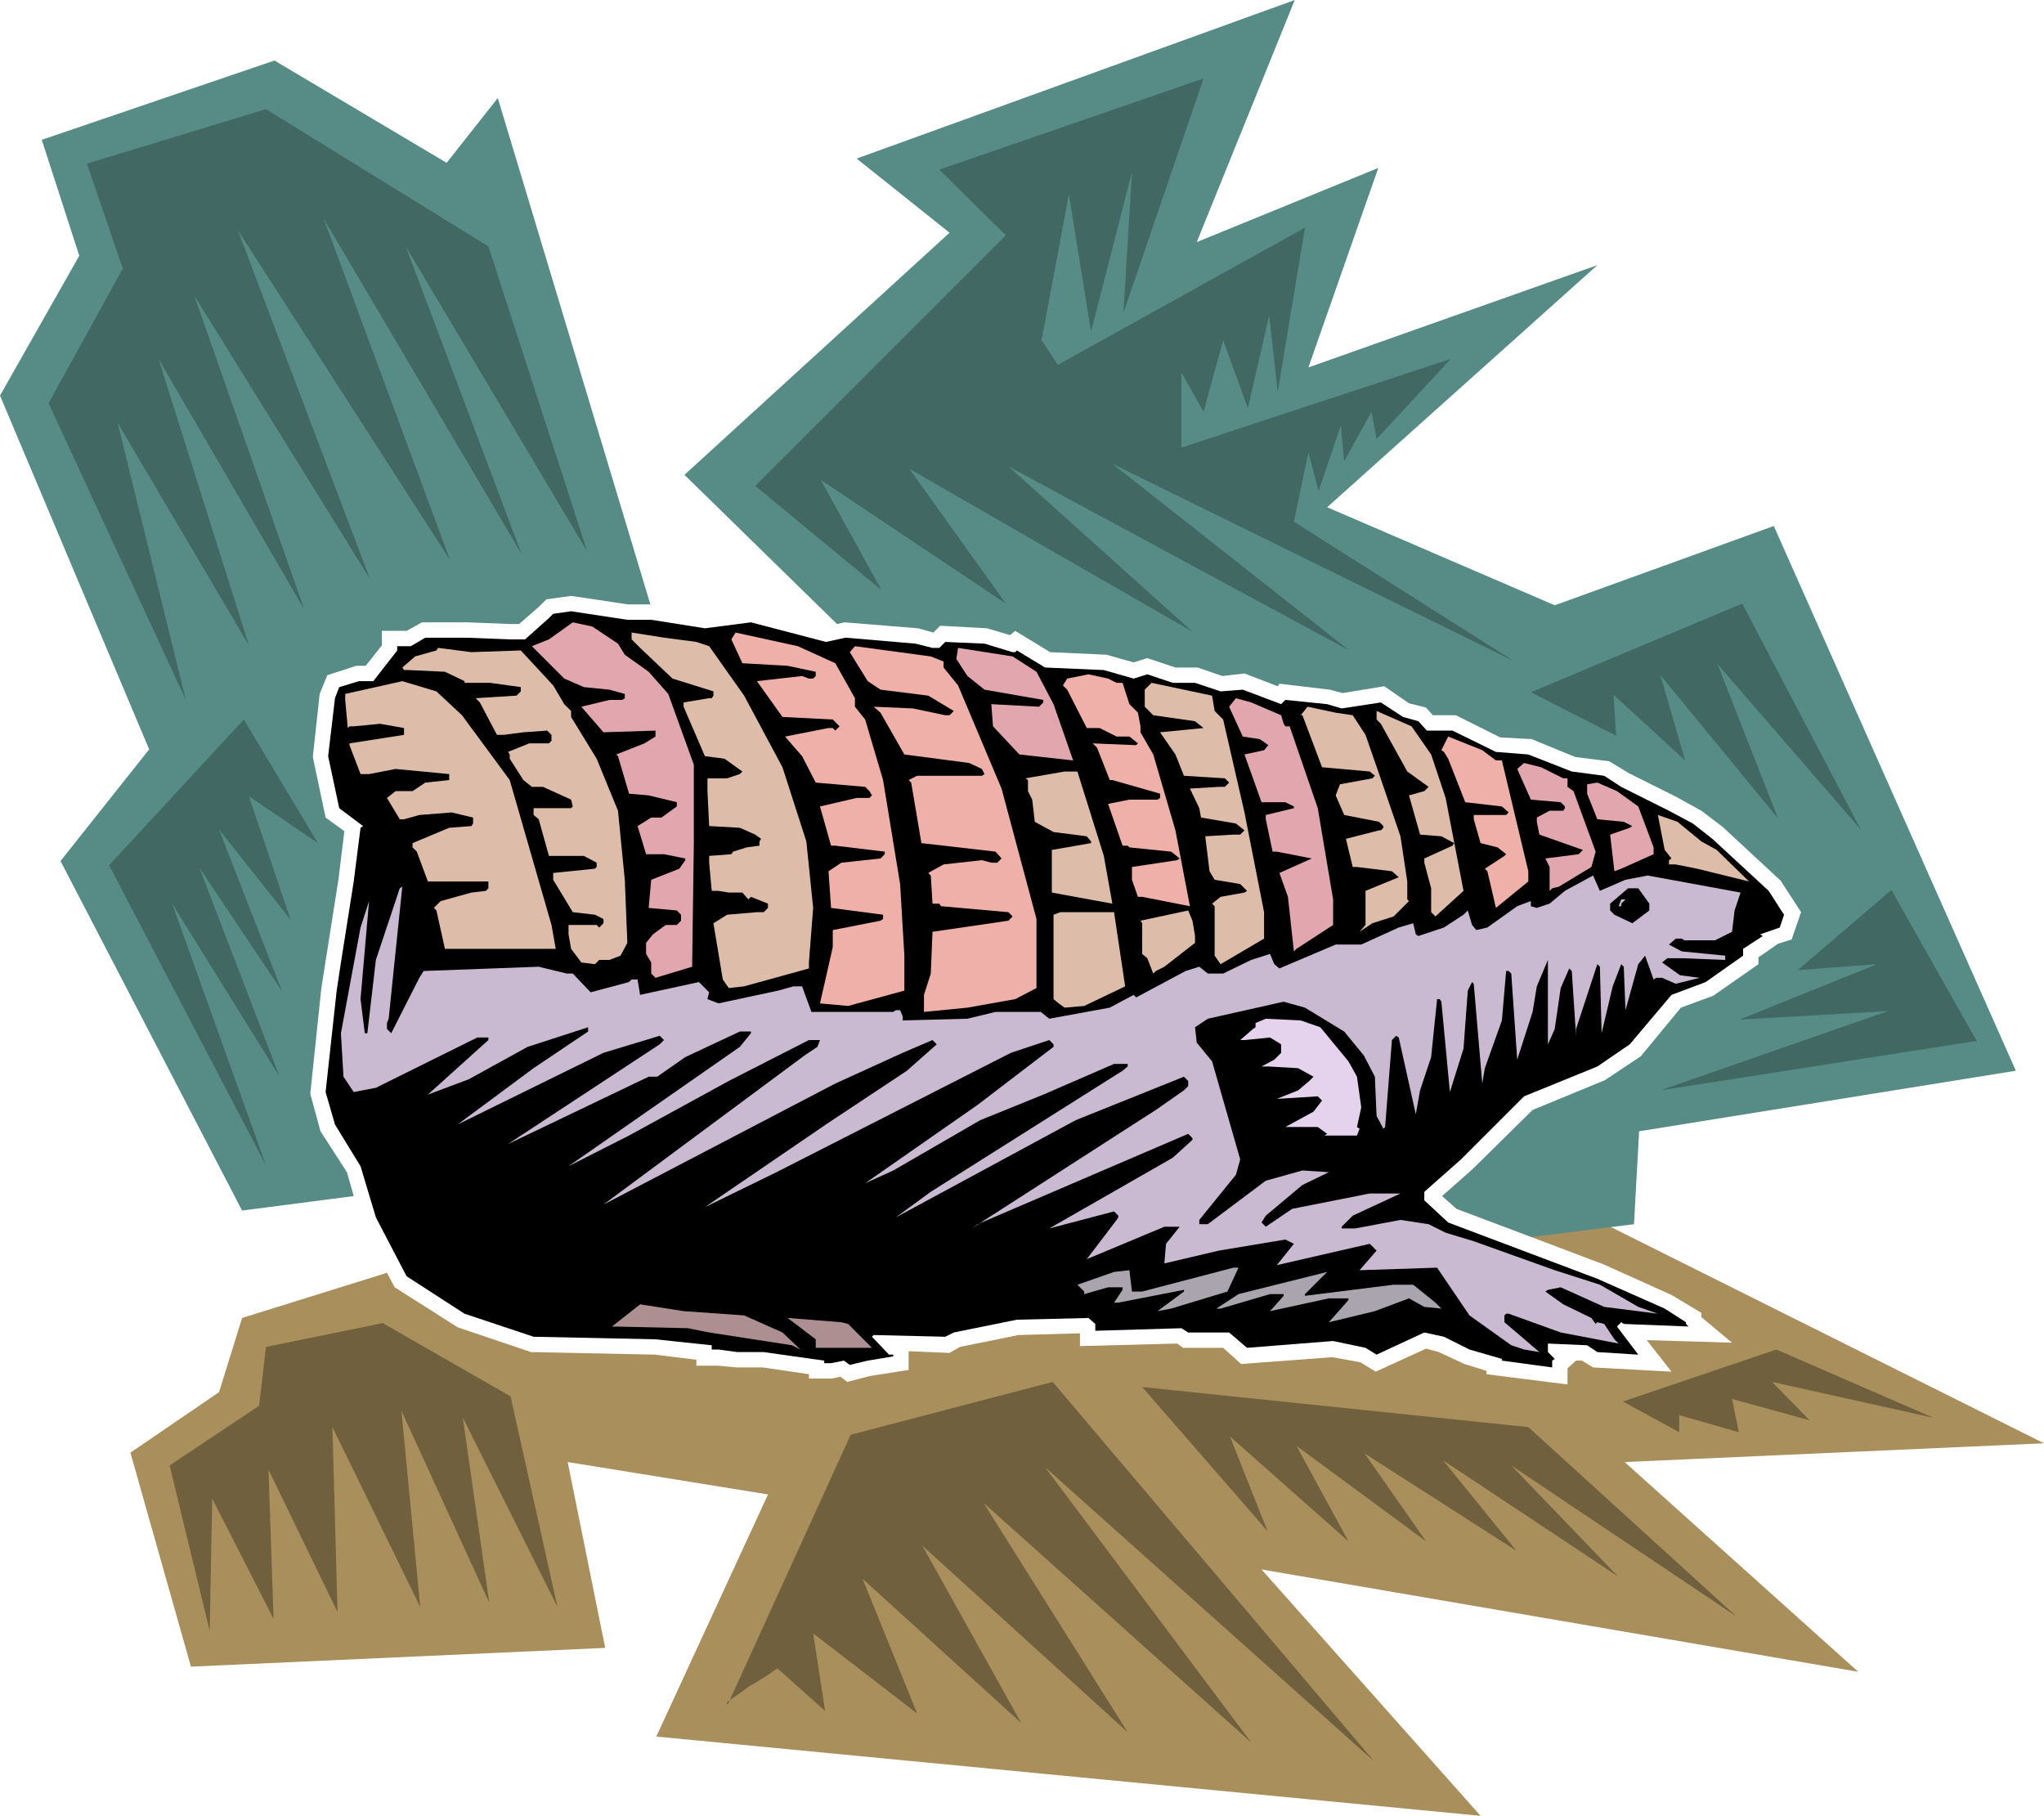
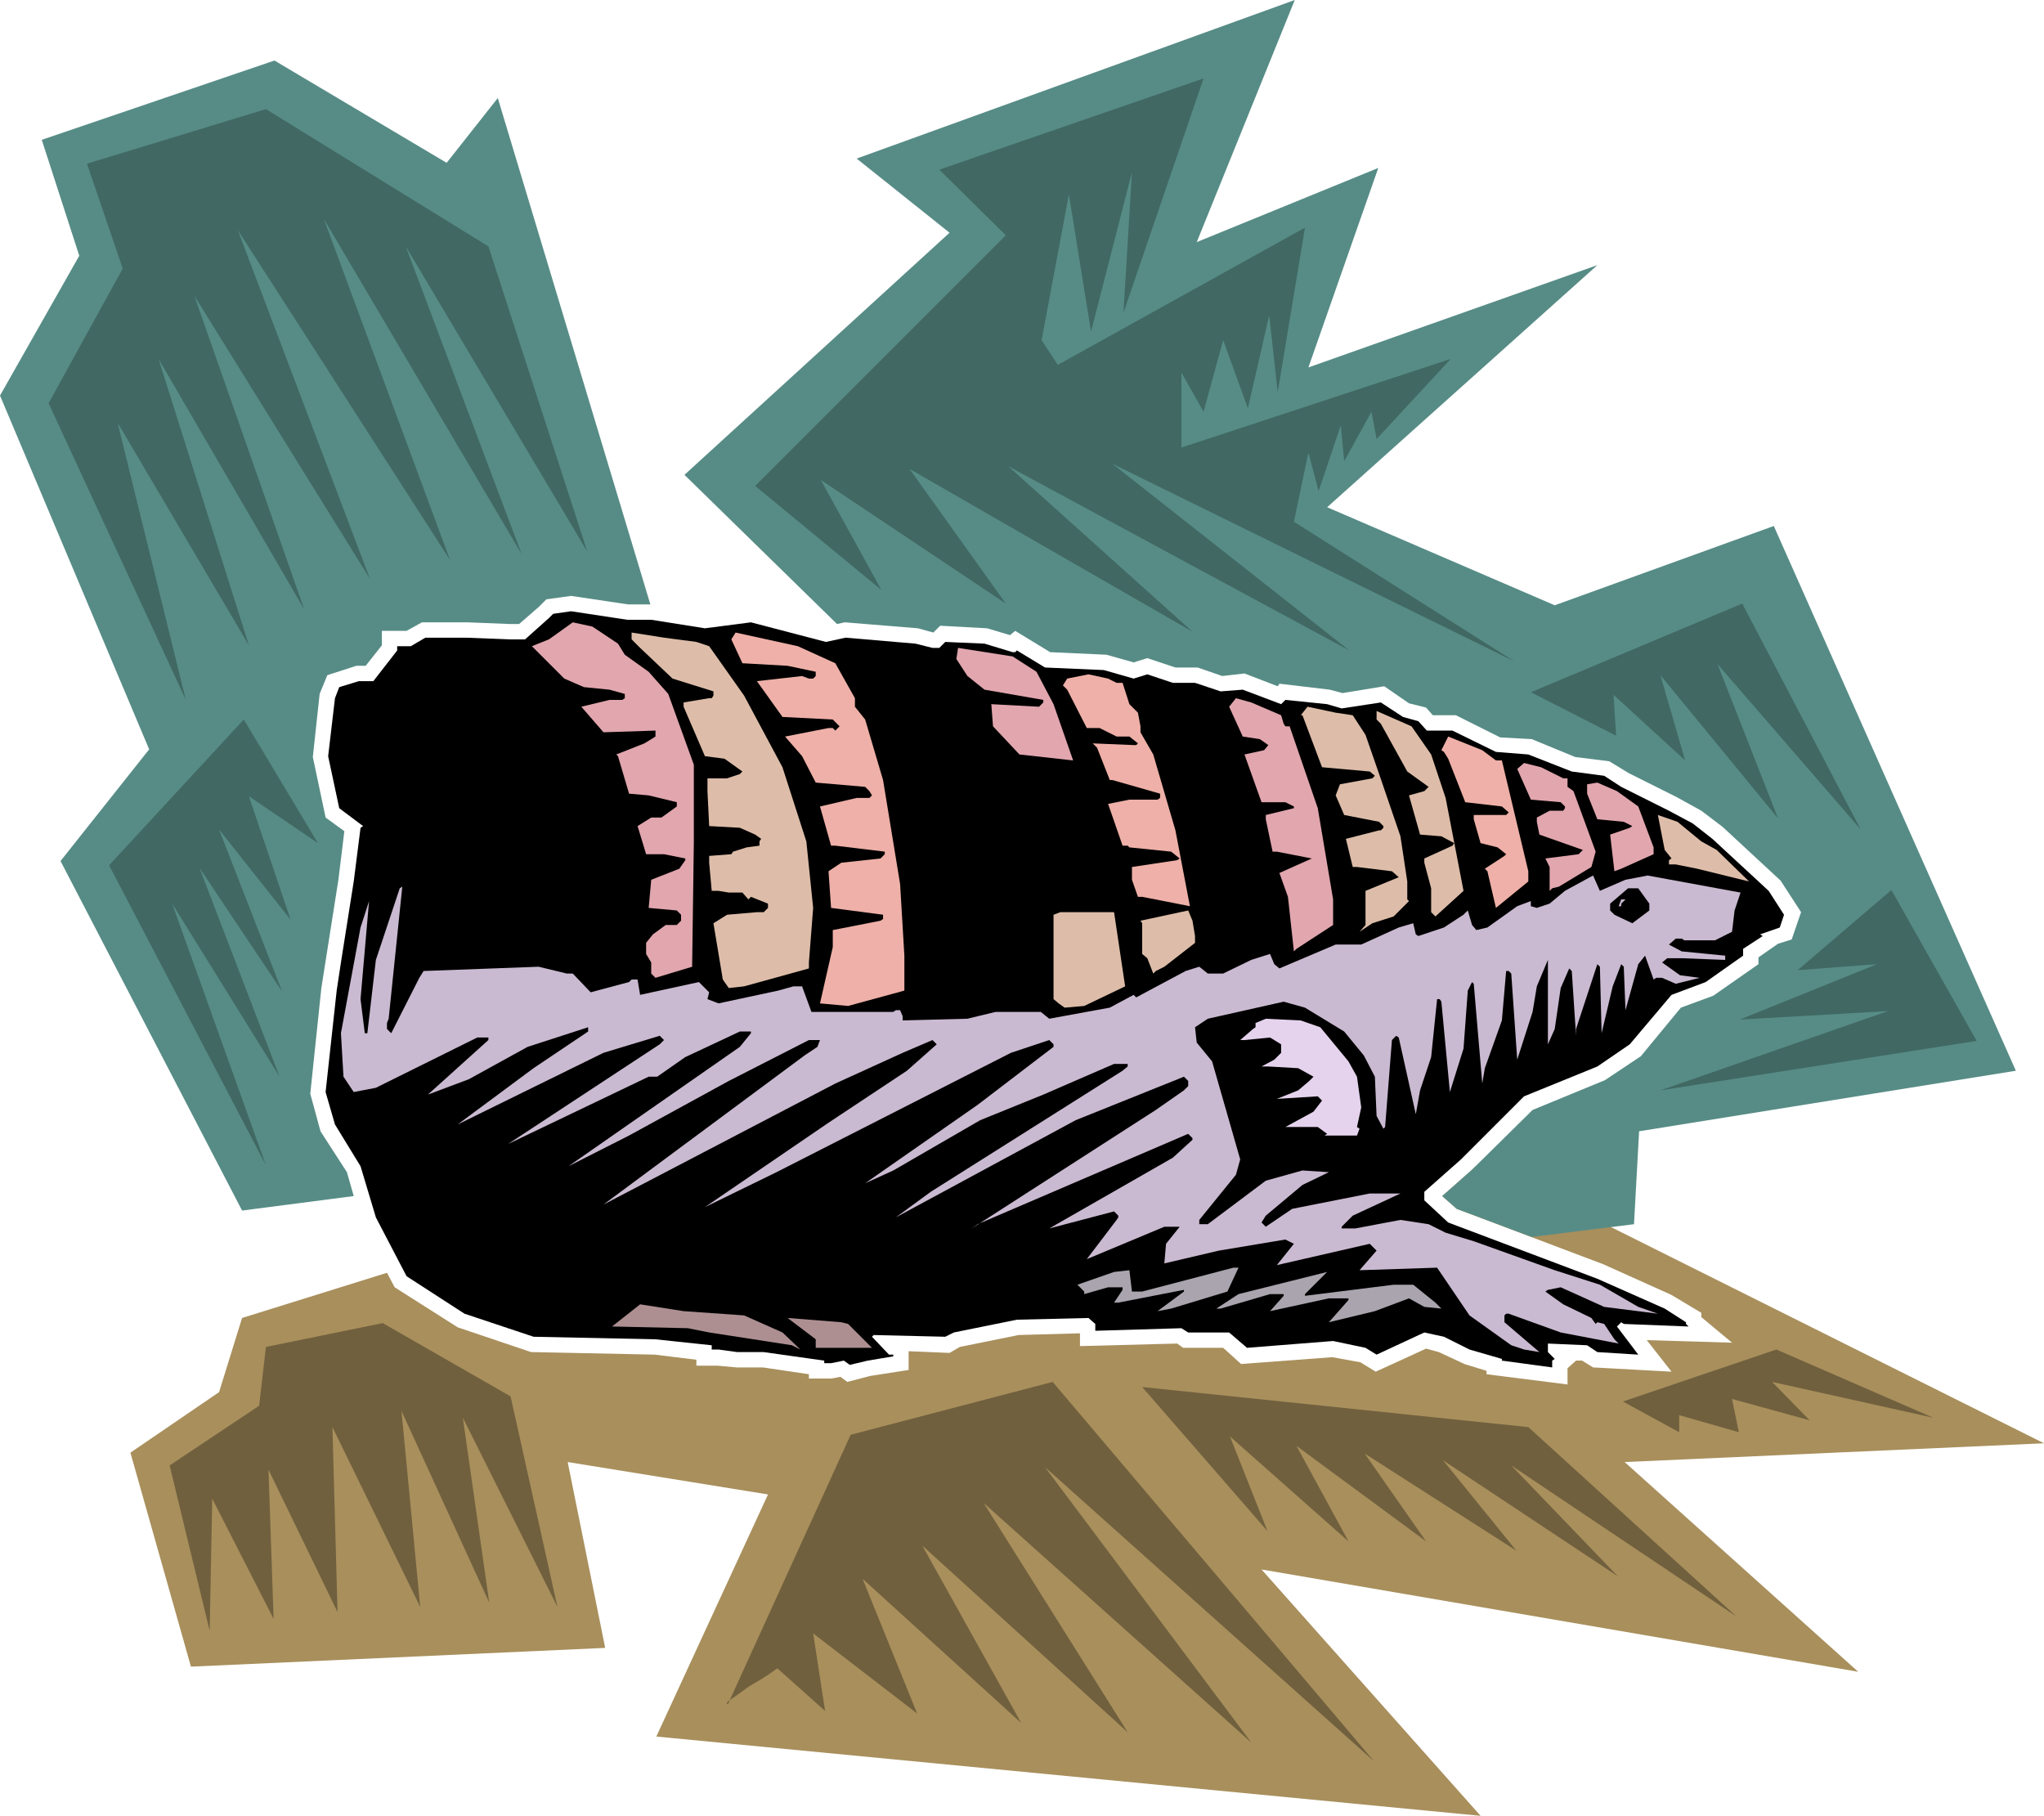
<svg xmlns="http://www.w3.org/2000/svg" fill-rule="evenodd" height="681.12" preserveAspectRatio="none" stroke-linecap="round" viewBox="0 0 2398 2130" width="7.987in">
  <style>.pen1{stroke:none}.brush3{fill:#000}.brush4{fill:#e1a6ae}.brush5{fill:#ddbda9}.brush6{fill:#eeb0a8}.brush7{fill:#cabad1}</style>
  <path class="pen1" style="fill:#a88f5c" d="m454 1493-170 53-27 87-104 71 71 251 486-22-44-218 235 38-131 284 967 93-257-289 700 120-274-246 492-22-661-330-11 10-34 30 17 15 172 65 80 36 35 21v5l36 30-100-3 29 37-92-5-13-8h-7l-10 9v19l-95-12v-4l-26-8-30-14-15-4-59 27-18-11-33-6-107 8-21-19h-47l-7-5-114 3v-15l-72 2-69 14-12 7-48-2v22l-45 7-27 7-8-6-10 2h-27v-5l-54-8h-31l-22-2h-25v-7l-49-6-145-3-86-29-74-47-9-17z" />
  <path class="pen1" d="m415 1403-131 17-213-410 104-131L0 464l93-164-44-136 273-93 202 120 60-76 179 594h-26l-67-10-29 4-9 9-23 20h-10l-51-2h-53l-18 10h-29v17l-19 24h-11l-34 11-9 22-8 74 15 71 22 16-7 57-20 127-13 124 12 44 31 48 8 28zm567-671L803 557l311-284-109-87L1519 0l-115 284 213-87-82 234 339-120-317 284 267 115 257-93 284 639-442 71-6 109-120 15-88-33-17-15 34-30 72-71 85-35 42-28 47-57 38-14 53-37v-8l23-16 16-5 11-32-24-37-68-63-25-19-29-16-56-28-23-14-40-5-51-21-37-2-52-26h-27l-8-9-20-5-29-20-49 8-15-4-59-7-2 3-39-15-26 3-29-10h-26l-33-11-16 5-32-9-66-3-41-25-6 5-27-8-55-3-8 8-18-5-86-7-9 2z" style="fill:#578c86" />
  <path class="pen1 brush3" d="m764 727 63 10 54-7 88 23 23-5 82 7 20 5h8l7-7 46 2 33 10h3l2-2 33 20 69 3 35 10 16-5 30 10h26l30 10 26-2 45 17 5-5 49 5 17 5 46-7 26 17 18 5 10 11h30l51 25 38 3 51 20 38 5 20 13 56 28 28 15 23 18 66 61 18 28-5 15-23 8 3 2-23 15v8l-44 31-40 15-49 58-38 26-86 35-74 74-43 38v10l28 26 175 66 79 35 25 16v2l3 3-76-3-3-2-5 5 25 33-48-3-12-8-46-2v10l8 8-3 2v8l-59-8v-2l-38-11-30-15-23-5-56 26-13-8-38-8-101 8-21-18h-48l-8-5-101 3v-8l-8-7-84 2-74 15-10 5-84-2-2 2 20 21h5v2l-30 5-21 5-7-5-15 3h-8v-3l-71-10h-31l-22-3h-8v-5l-66-7-143-3-81-27-68-44-36-69-18-60-30-49-11-38 13-119 5-33 15-95 8-63 3-2-28-21-13-61 8-68 5-13 23-7h17l28-36v-5h16l17-10h48l51 2h18l28-25 5-5 21-3 66 10h28z" />
  <path class="pen1 brush4" d="m725 755 8 13 28 20 23 26 30 83v92l-2 145-43 13-5-5v-13l-6-10v-13l8-10 15-11h13l5-5v-7l-5-5-33-3 3-33 33-13 7-10v-2l-25-5h-21l-10-33 16-10h12l18-13v-5l-33-8-23-2-13-44-2-2 33-13 13-8v-7l-61 2-26-30 33-8h15l3-2v-5l-18-5-30-3-23-10-38-38 20-8 28-20 23 5 30 20z" />
  <path class="pen1 brush5" d="m817 753 15 5 41 58 45 84 28 87 8 78-5 64v7l-76 21-18 2-7-10-11-66 16-10 35-3h8l5-5v-5l-20-8-3 3-7-8h-16l-12-2h-8l-3-33v-8l26-2 2-3 16-5 15-2v-5l2-3-7-5-18-8-36-2-2-41v-15h23l15-5 3-3-21-15-23-3-25-58v-5l30-5h3l2-3v-5l-48-15-38-36-10-10v-8l38 6 38 5z" />
  <path class="pen1 brush6" d="m980 778 23 41v10l12 15 21 71 20 122 5 84v41l-66 18-33-3 15-66v-20l56-11 3-2v-5l-61-8-3-43 15-10 46-5 5-5v-3l-58-7h-5l-13-46 43-10h15l3-3-3-5-5-5-58-5-16-31-20-23 51-10h5l3 3 5-5-8-8-59-3-30-42 53-6 8 3h5l3-3v-5l-33-7-53-3-13-28 5-8 73 16 44 20z" />
-   <path class="pen1 brush6" d="M1107 776v7l17 21 51 121 41 153v81l-25 13-56 10-51 5v-20l8-25 2-49 89-13 5-5-5-5-79-7-2-3h-8l-2-33-3-3 18-10 45-5 11 3h7l5-5-7-8-87-10-12-71-3-3 10-5h76l3-2-3-6-15-7-76-10-28-49-8-7 46 2 38 8h5l5-5-30-18-56-7-15-10-21-34 6-7 89 12 15 6z" />
-   <path class="pen1 brush5" d="m611 763 38 41 13 22 8 8v7l30 49 25 61 8 81 3 74-8 15-13 5h-12l-5 5-16-2-12-16-3-17v-11h33l3 3 5-5v-5l-10-5-26-3-23-38v-8l49-5 2-2v-5l-15-8h-41l-12-43-6-5v-8h44l2-2-2-8-33-15h-13l-10-8-16-25v-5l-2-3 25-10h23l3-3v-7l-5-5-28 2-23 3h-8l-20-38-5-5 48-3 5-5v-5l-36-5h-30v-2l-23-11-43-2h-5l-2-3 15-13 25-7 2-3 39 5 58-2z" />
  <path class="pen1 brush4" d="m1216 788 20 38 23 66-63-7-31-33-2-26 56 3 5-5v-3l-69-12-20-16-13-20 2-13 64 10 28 18z" />
  <path class="pen1 brush6" d="M1310 801h7l8 25 10 10 3 16v7l15 26 26 89 17 89-56-11h-5l-7-20v-15l53-8 3-2-10-8-49-5-2-2h-6l-17-49 25-5h33l3-2v-5l-56-16h-3l-15-38-5-5 48 2h3l2-2-10-8h-15l-20-10h-15l-23-45-5-5 5-8 25-5 23 5 10 5z" />
-   <path class="pen1 brush5" d="m542 839 56 76 49 170 5 28H522l-10-45-3-3 8-8 36-10 17-2 3-3v-8h-71l-13-35-5-5v-5l43-18 26-2 2-3v-7l-25-6-38 3-18 5h-5l-15-25 10-8h20l15-10 28-3v-7l-63-6-31 6h-10l-13-34v-2l64-10v-8l-28-5-31 3h-5l-2 2-3-33v-7l67-15 40 12 30 28zm883-5 10 10 25 109 23 117v31l-51 30-7-10v-58l-3-3 10-8 28-5 3-2-8-8-30-5-6-10-5-41 33-2h8l5-5-10-8-41-7-2-11-11-23 34-2h7l5-5-5-5-48-3-10-25-16-23-2-3 51-5-10-8-49-7-10-10v-20l8-8 71 15 3 18z" />
  <path class="pen1 brush4" d="m1503 839 3 10 2 3h5l33 96 18 107v30l-43 28-3 3-7-64-10-28 38-17-41-8h-5l-8-38v-5l33-8v-2l-10-5h-28l-20-56 23-5 5-6-10-7-20-3-16-35 8-10 18 5 35 15z" />
  <path class="pen1 brush5" d="m1587 839 15 23 16 46 25 73 8 53v21l2 2-18 18-25 8-15 10 7-8v-40l39-16-8-7-41-5h-5l-8-33 39-10h2l3-3v-2l-5-5-41-8-10-23 5-13 38-7 3-3-6-5-56-5-23-61h-2l8-10 33 7 20 3zm92 46 17 51 21 109-33 30-5-5v-28l-8-30v-5l33-15 2-3-15-8-25-2-13-46 18-5 5-5-25-18-31-56-5-5v-10l41 18 23 33z" />
  <path class="pen1 brush6" d="M1755 892h7l31 130v12l-38 31-10-43-3-3 23-15 2-2-10-8-20-5-8-28v-5h38l3-3-8-7-43-5-20-51-5-8-3-2 8-16 40 16 16 12z" />
  <path class="pen1 brush4" d="M1834 913h5v10l7 5 26 71-5 18-38 23-8 2-3 3v-28l-5-10 39-5 5-5-51-18-3-15v-5l15-8h16l2-3v-2l-5-5-35-3-16-36 8-7 20 5 26 13z" />
-   <path class="pen1 brush5" d="m1295 1004 10 56-71-13v-50l46-8v-2l-5-6-39-5-22-12-3-26-5-10v-13l-3-2 46-8h15l31 99z" />
  <path class="pen1 brush4" d="m1922 946 18 48v8l-38 17-8 3-5-43 23-8 3-2-10-5-31-3-12-30v-11l12-2 23 10 25 18z" />
  <path class="pen1 brush5" d="m1996 987 18 10 38 37-61-15-25-5h-8v-5l3-2-8-10-8-41 23 8 28 23z" />
  <path class="pen1 brush7" d="m1907 1032 26-5 109 20-7 21-3 25-20 10h-36l-3-2h-7l-8 7 15 8 51 5v5l-51-2h-17l-6 5 21 15 23 3-28 7-16-7h-7l-3 2-10-28-8 10-15 54-2-51-3-3-10 26-13 55-2-78-3-3-25 76v8l-5-76-3-3-10 23-7 48-8 18v-99l-13 31-5 30-18 56-7-101-3-3h-3l-5 58-20 56-3 18-10-117-2-2-5 10-5 68-16 51-10-106-2-3h-3l-7 68-13 39-5 28-20-90-3-2-5 5-8 102-2 2-8-15-2-46-13-25-23-28-46-28-25-7-89 20-15 10 2 18 18 22 33 115-5 18-43 53v5h10l68-51 43-12 31 2-31 15-43 36-5 8 5 5 31-21 91-18h36l-56 26-13 13v2h16l53-10 33 5 20 10 33 10 95 34 53 17 45 26 23 8-63-8-51-23-15 3-3 2 21 15 33 16 5 7 2-2 8 2 12 18 5 5-68-13-61-22h-3l-2 2v8l41 35-18-3-15-5-49-35-38-56-91 3 20-23-8-8-109 25 20-25-10-5-78 13-64 15 2-23 16-20h-18l-91 38 35-46 2-3v-2l-5-5-76 20 145-83 23-21v-2l-5-5-247 106-7 5 216-139 33-23 5-5v-6l-5-5-127 51-211 114 41-30 225-142 6-5v-3h-16l-83 36-74 30-102 59-33 15 132-92 89-68v-3l-5-5-45 15-275 140-84 41 145-99 92-61 35-31-5-5-35 15-79 36-272 142 236-175 15-10 3-8h-13l-94 48-117 64-71 36 201-140 13-16v-2h-13l-64 30-33 23h-10l-165 79 178-117 5-5-5-5-66 20-171 84 89-66 64-43v-5l-71 23-69 38-48 18 71-64v-3h-13l-119 59-26 5-12-18-3-51 23-124 10-31-10 115 5 40h3l10-86 28-84 3-2-16 155-2 5v7l5 5 33-65 5-8 135-5 33 8h7l21 22 45-12 3-3h7l3 18 69-15 12 12-2 8 13 5 70-15 18-5h10l11 30h96l3-2h5l3 7v5l76-2 33-8h53l10 8 71-13 28-15 3 3 58-31 16-5 10 8h18l33-16 22-7 5 12 6 5 66-28h30l44-20 17-5 3 13 3 2 30-10 23-15 5-5 5 17 5 6 13-3 35-25 16-6v6l7 2 15-5 18-15 33-18 8 18 30-13z" />
  <path class="pen1 brush3" d="M1935 1060v8l-20 15-21-10-5-5v-8l21-18h12l13 18zm138 18-8-3h-2l-8-15v-8h2l8-2 8 18v10z" />
  <path class="pen1 brush7" d="M1902 1060v3h-3l3-8h5l-5 5z" />
  <path class="pen1 brush5" d="M1402 1098v8l-36 28-10 5-3 3-7-18-6-5v-36l-2-3 56-12 5 12 3 18zm-82 59-48 23-23 2-7-5-6-5v-99l8-3h63l13 87z" />
-   <path class="pen1 brush3" d="m2029 1113-17-2 12-5 13 2-8 5zm-45 23 10-2 15 5-25-3z" />
+   <path class="pen1 brush3" d="m2029 1113-17-2 12-5 13 2-8 5zz" />
  <path class="pen1" style="fill:#e5d3ed" d="m1549 1205 33 40 10 18 5 36-5 23 3 2-3 8h-38l3-2-11-8h-38l33-18 10-13-5-5-48 3 25-10 13-11 5-5-18-10-35-2h-8l15-8 8-8v-10l-13-8-30 3h-5l15-13 3-2v-5l12-5 41 2 23 8z" />
  <path class="pen1" d="m1440 1515-66 20-16 3 31-23v-2l-77 15h-5l10-15v-3h-17l-28 8v-3l-8-8 43-15 18-2 3 25h12l107-28h6l-13 28zm91 5 104-13h23l26 21 7 7-20-2-18-10-40 15-54 13 23-26v-2h-23l-69 15 16-18v-2h-16l-58 17h-5l26-17 104-26-26 26v2z" style="fill:#a9a4ad" />
  <path class="pen1" d="m873 1543 45 20 21 20-10-5-97-15-25-5-89-2 33-26 51 8 71 5zm122 10 28 28h-66v-10l-33-25 63 5 8 2z" style="fill:#ad8f92" />
  <path class="pen1" d="m312 1367-184-352 158-171 87 145-81-55 49 145-84-106 74 190-97-145 94 245-126-203 110 307zm-94-546L57 473l87-158-42-123 210-64 261 161 116 358-213-358 136 361-232-393 148 400-249-387 155 409-206-332 129 368-171-294 106 336-154-261 80 325zm816-129L886 570l294-294-78-77 310-107-94 275 10-165-48 187-26-161-32 171 19 29 290-161-32 193-10-90-25 109-29-80-23 84-26-46v88l316-104-87 94-6-32-32 58-4-42-26 77-12-45-17 81 259 164-472-232 278 219-400-216 216 194-332-191 113 158-217-145 71 129zm762 120 248-104 139 265-168-194 71 181-138-168 29 100-84-77 3 48-100-51zm152 467 371-58-100-177-110 94 93-7-161 65 174-10-267 93z" style="fill:#416863" />
  <path class="pen1" d="m246 1913-47-194 105-70 8-69 137-28 150 86 55 247-111-222 31 217-103-225 22 230-103-211 6 217-81-167 6 175-72-141-3 155zm608 86 144-316 237-62 377 445-386-345 242 323-314-281 169 269-241-219 116 208-186-169 64 158-122-94 14 91-56-50-3 2-7 5-11 7-12 7-11 8-10 7-3 2-2 2v2h1zm633-203-147-169 453 47 244 222-264-177 125 130-205-136 86 106-178-114 72 103-152-112 61 112-139-123 44 111zm417-152 180-61 184 80-189-42 44 45-91-25 8 39-70-20v20l-66-36z" style="fill:#71603e" />
</svg>